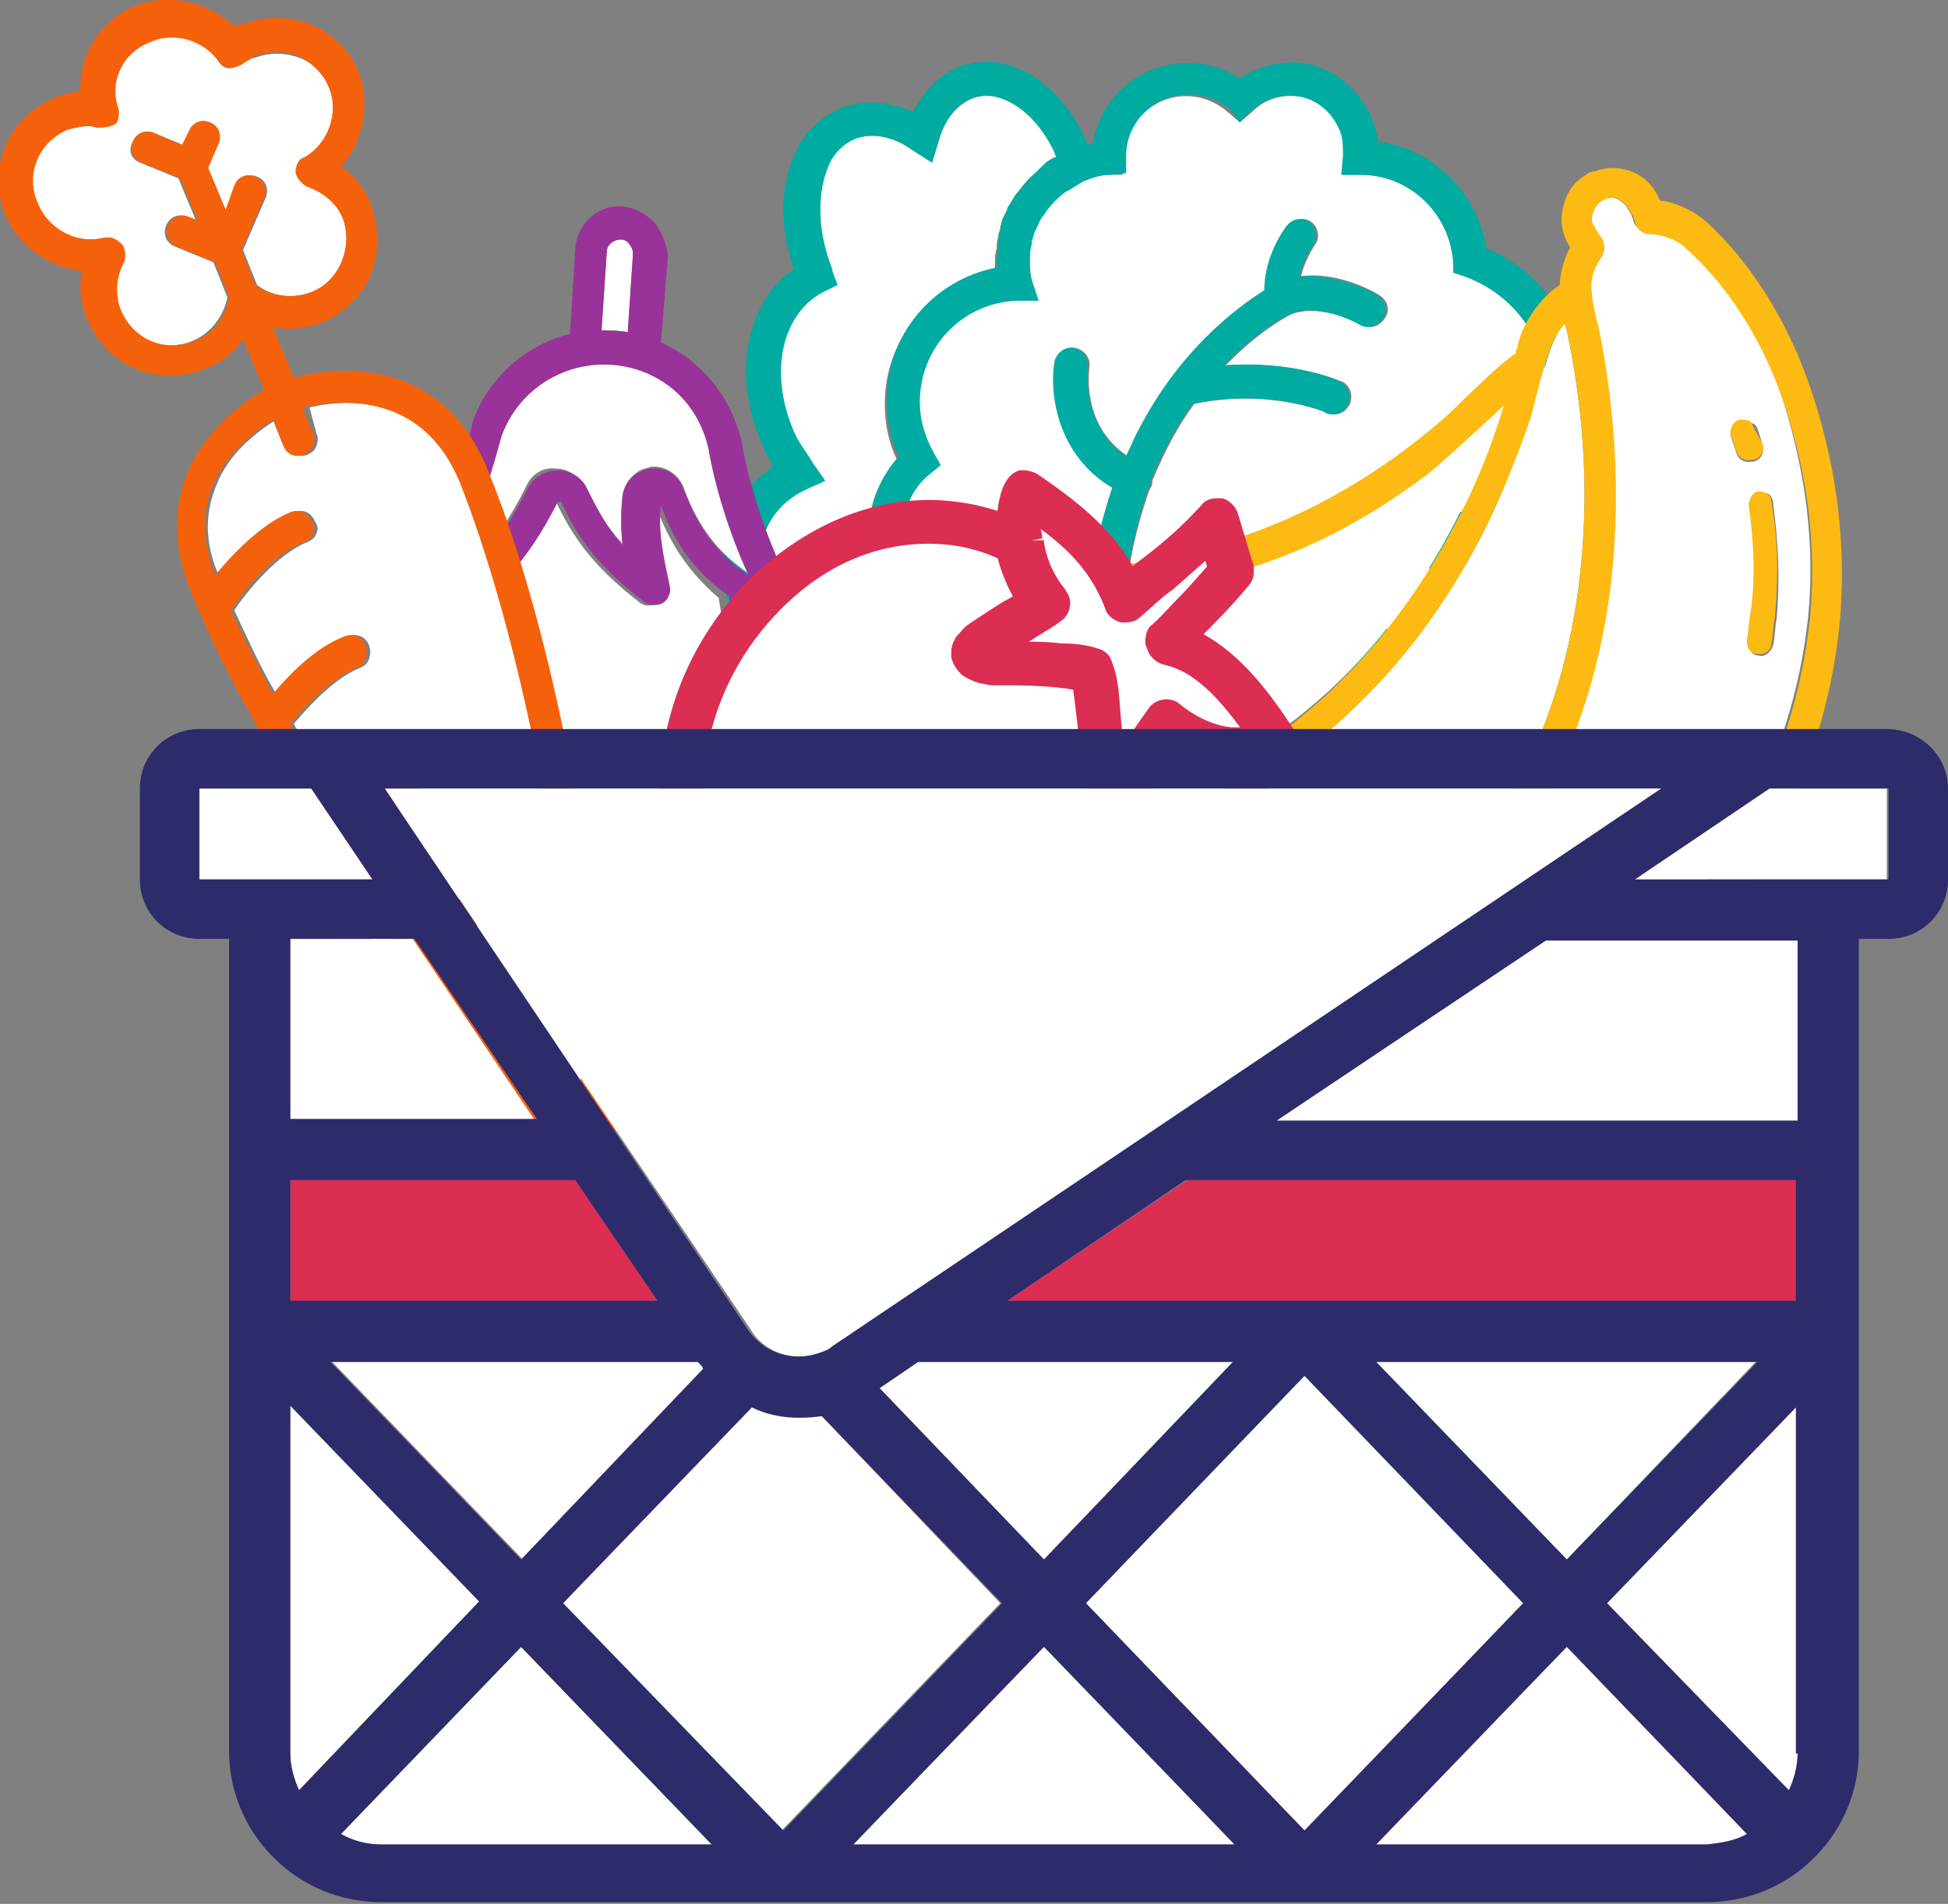
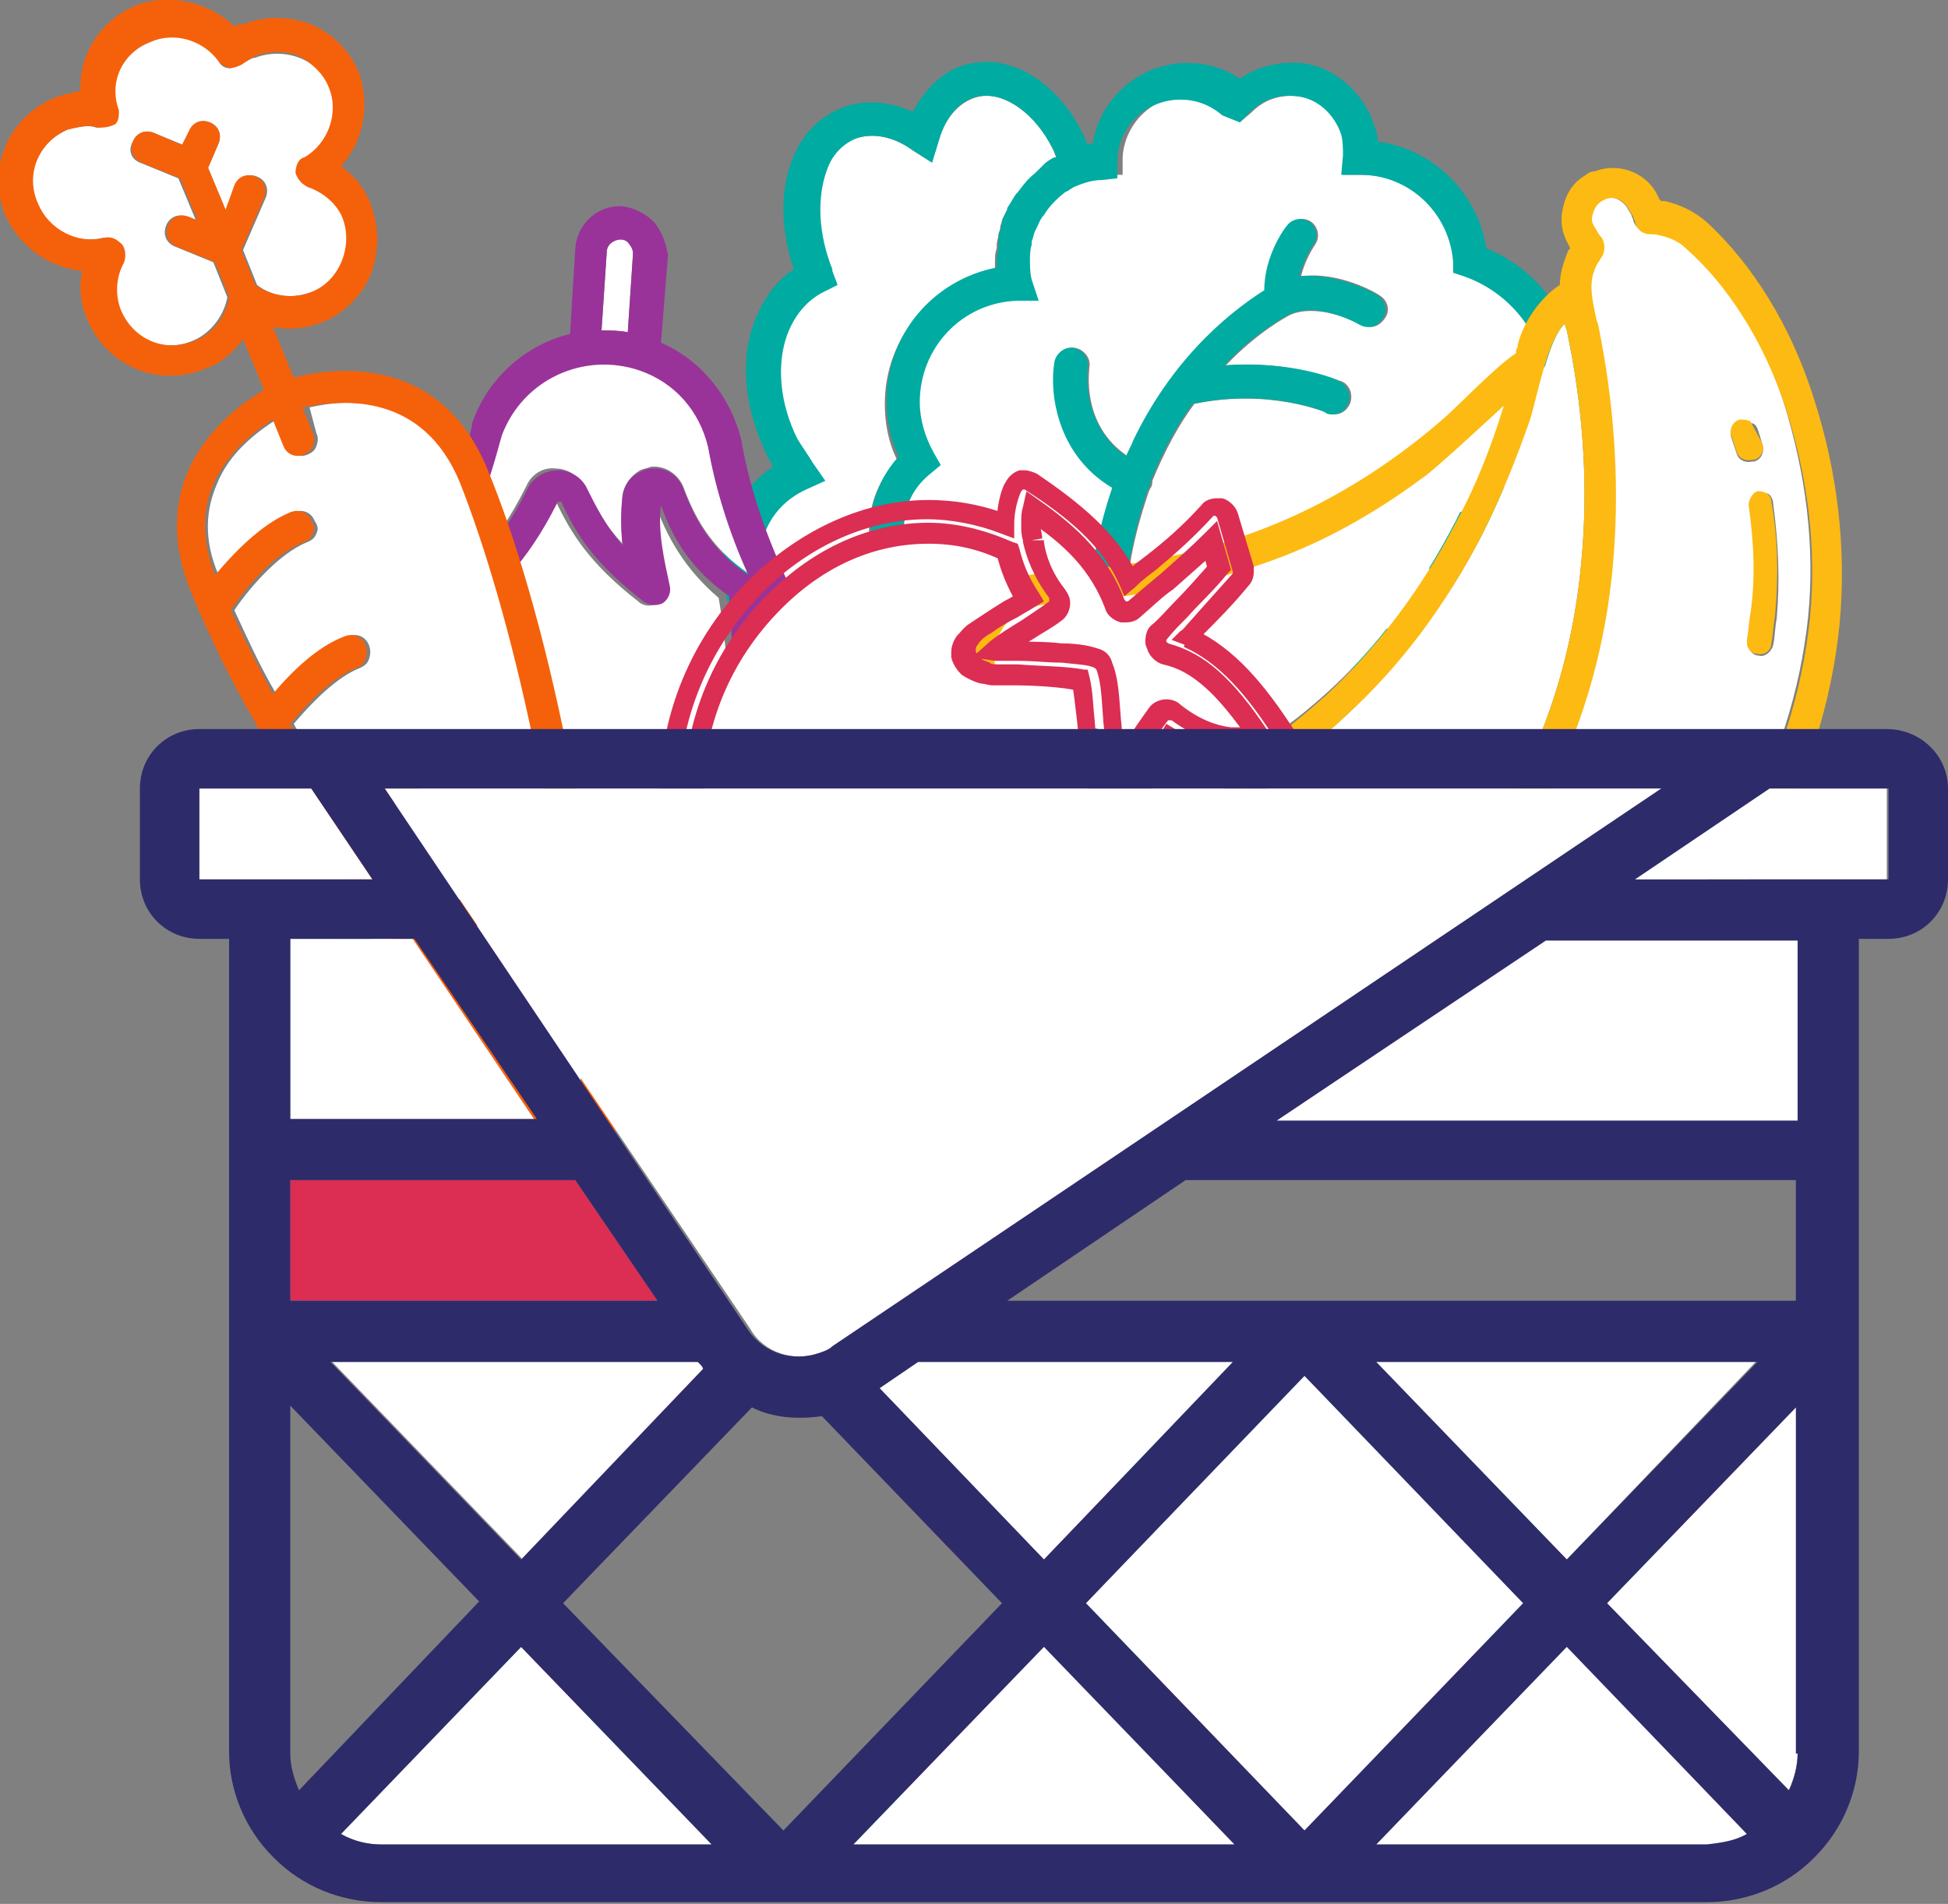
<svg xmlns="http://www.w3.org/2000/svg" version="1.1" id="Layer_1" x="0px" y="0px" viewBox="0 0 111.4 108.9" enable-background="new 0 0 111.4 108.9" xml:space="preserve">
  <rect x="0" y="0" width="111.4" height="108.9" fill="#808080" stroke="none" />
  <g>
    <path fill="#FFFFFF" d="M59.8,53.6c-0.2-0.2-0.4-0.5-0.6-0.7c-0.1-0.2-0.2-0.3-0.4-0.5c-0.2-0.2-0.3-0.5-0.5-0.7   c-0.1-0.2-0.2-0.3-0.4-0.5c-0.2-0.2-0.3-0.4-0.5-0.7c-0.1-0.2-0.2-0.3-0.3-0.5c-0.1-0.2-0.3-0.4-0.4-0.7c-0.1-0.2-0.2-0.3-0.3-0.5   c-0.1-0.2-0.3-0.5-0.4-0.7c-0.1-0.1-0.2-0.3-0.2-0.4c-0.1-0.3-0.3-0.6-0.4-0.8c-0.1-0.1-0.1-0.2-0.2-0.3c-0.2-0.4-0.4-0.8-0.5-1.2   l-0.1-0.3c-0.1-0.3-0.2-0.6-0.4-0.9c0-0.1-0.1-0.3-0.1-0.4c-0.1-0.3-0.2-0.5-0.2-0.8c0-0.2-0.1-0.3-0.1-0.5   c-0.1-0.3-0.1-0.5-0.2-0.8c0-0.2-0.1-0.4-0.1-0.5c-0.1-0.3-0.1-0.5-0.1-0.8c0-0.2-0.1-0.4-0.1-0.5c0-0.3-0.1-0.6-0.1-0.8   c0-0.2,0-0.4-0.1-0.5c0-0.3,0-0.6-0.1-1c0-0.2,0-0.3,0-0.5c0-0.5,0-1,0-1.5c-2-1-3.3-3-3.3-5.3c0-1.5,0.6-2.9,1.6-4   c-0.5-1-0.7-2.1-0.7-3.2c0-3.8,2.7-6.9,6.3-7.6c0-0.2,0-0.4,0-0.5c0-0.3,0-0.5,0.1-0.8l0-0.2c0-0.2,0.1-0.4,0.1-0.6   c0-0.1,0.1-0.2,0.1-0.4c0-0.1,0.1-0.3,0.1-0.4c0.1-0.1,0.1-0.3,0.2-0.4l0.1-0.2c0.1-0.3,0.3-0.5,0.5-0.8l0.1-0.1   c0.3-0.4,0.6-0.8,1-1.1l0.2-0.2c0.1-0.1,0.2-0.2,0.3-0.3C60,9.2,60.1,9.1,60.3,9l0.1,0c-0.1-0.2-0.1-0.3-0.2-0.5   c-1-2-2.7-3.2-4.1-3c-1.1,0.2-2,1.1-2.4,2.5l-0.4,1.3l-1.1-0.7c-1.1-0.8-2.3-1-3.2-0.7c-1,0.3-1.5,1.2-1.8,1.8   c-0.7,1.6-0.6,3.7,0.3,5.7l0,0.1l0.3,0.8L47,16.7c-1,0.5-1.7,1.3-2.1,2.5c-0.6,1.7-0.4,3.9,0.6,5.9c0.2,0.5,0.5,1,0.9,1.4l0.7,1   L46,28c-1.2,0.5-2,1.4-2.4,2.6c-0.5,1.6-0.3,3.6,0.7,5.4c0.6,1,1.4,1.9,2.3,2.6l0.6,0.4L47,39.7c-0.4,0.9-0.3,2,0.3,3   c0.8,1.4,2.3,2.3,3.9,2.3h0.6l0.3,0.5c2.2,4.3,4.6,6.6,8.2,8.6l0,0C60.1,53.9,60,53.7,59.8,53.6L59.8,53.6z" />
    <path fill="#FFFFFF" d="M83.8,15.8l-0.6-0.2l0-0.6c-0.2-2.8-2.5-5-5.3-5h-1.1l0.1-1.1c0-0.4,0-0.8-0.1-1.2   c-0.4-1.2-1.4-2.1-2.6-2.2c-1-0.1-1.9,0.2-2.6,0.9L70.9,7l-0.7-0.6c-0.7-0.6-1.5-0.9-2.4-0.9c-1.9,0-3.5,1.6-3.6,3.5v1L63.4,10   c-0.6,0-1.1,0.2-1.6,0.4c-0.1,0-0.2,0.1-0.3,0.2c-0.2,0.1-0.3,0.2-0.5,0.3L60.8,11c-0.5,0.4-0.8,0.8-1.2,1.3l0,0   c-0.1,0.2-0.3,0.5-0.4,0.7l-0.1,0.2c-0.1,0.2-0.1,0.4-0.2,0.6l0,0.2c-0.1,0.3-0.1,0.6-0.1,0.9c0,0.4,0,0.8,0.1,1.1l0.3,1.1l-1.2,0   c-3.1,0.1-5.6,2.7-5.6,5.8c0,1,0.3,2,0.8,2.9l0.4,0.7l-0.6,0.5c-0.9,0.8-1.5,1.9-1.5,3.1c0,1.7,1.1,3.2,2.7,3.8l0.7,0.2l0,0.7   c-0.2,8.4,2.8,13.5,8.8,20.4l0.4,0.5l0,0c0.1,0.1,0.2,0.2,0.3,0.3c0.1,0.1,0.2,0.1,0.3,0.2c0.5,0.3,1.1,0.5,1.7,0.5   c-1.8-4.4-2.9-8.3-3.5-11.9c-2.6-0.8-3.8-2.9-3.8-3c-0.2-0.5-0.1-1,0.4-1.3c0.5-0.2,1-0.1,1.3,0.4c0,0.1,0.6,1,1.8,1.7   c-0.3-2.5-0.4-4.8-0.3-6.9c0-0.1,0-0.2,0-0.3c0.2-3,0.7-5.5,1.4-7.5c-3.2-1.9-3.6-5.5-3.3-7.2c0.1-0.5,0.6-0.9,1.1-0.8   c0.5,0.1,0.9,0.6,0.8,1.1c0,0.2-0.5,3.3,2.2,5.1c0.1-0.3,0.3-0.6,0.4-0.9c2.5-5.2,6.1-7.8,7.5-8.6c0-1.9,1.3-3.6,1.3-3.7   c0.3-0.4,0.9-0.5,1.3-0.2c0.4,0.3,0.5,0.9,0.2,1.3c-0.2,0.3-0.6,1-0.8,1.8c2.2-0.3,4.4,1,4.5,1.1c0.5,0.3,0.6,0.9,0.3,1.3   c-0.2,0.3-0.5,0.5-0.8,0.5c-0.2,0-0.3,0-0.5-0.1c-0.7-0.4-2.7-1.2-4.1-0.6c-0.2,0.1-1.9,1-3.7,2.9c3.8-0.3,6.4,0.9,6.6,0.9   c0.5,0.2,0.7,0.8,0.5,1.3c-0.2,0.4-0.5,0.6-0.9,0.6c-0.1,0-0.3,0-0.4-0.1c-0.1,0-3.3-1.4-7.6-0.5c-0.9,1.2-1.7,2.7-2.4,4.4   c0,0.1,0,0.3-0.1,0.4l-0.1,0.2c-0.5,1.5-1,3.2-1.2,5.1c2.2-1.4,4.9-1.4,5-1.4h0c0.5,0,0.9,0.4,1,0.9c0,0.5-0.4,1-0.9,1   c0,0-4,0.1-5.3,2.4c-0.1,2.3,0.1,4.9,0.6,7.8l0,0.1c0.6,3.6,1.8,7.7,3.7,12.3l0.1-0.1c0.6-0.4,1.5-1.1,1.1-2.5   c-2-6-1.8-10.6,0.8-13.7c3.5-4.3,10.2-4.3,12.8-4.1c-0.1-0.8-0.3-2-1.1-2.9c-0.6-0.7-1.5-1.1-2.7-1.2l-1-0.1l0.1-2.1l0.9-0.2l0.3,0   c1.5,0.4,2.9,0.2,4.2-0.3c2.7-1.1,4.5-3.7,4.6-6.5C88.6,19.6,86.7,16.8,83.8,15.8L83.8,15.8z" />
-     <path fill="#00ABA1" d="M85,14.2c-0.5-3.2-3.1-5.7-6.2-6.1c0-0.3-0.1-0.6-0.2-0.9c-0.6-1.9-2.3-3.4-4.2-3.6   c-1.2-0.1-2.5,0.2-3.5,0.9c-0.9-0.6-1.9-0.9-3-0.9c-2.7,0-5,2-5.4,4.6c-0.1,0-0.2,0-0.3,0.1C62.1,8,62,7.8,61.9,7.6   c-1.4-2.8-3.9-4.4-6.2-4c-1.5,0.2-2.7,1.3-3.5,2.8c-1.3-0.6-2.7-0.7-3.9-0.3c-1.3,0.5-2.3,1.4-2.9,2.8c-0.8,1.8-0.8,4.2,0,6.5   c-1.1,0.7-1.8,1.8-2.3,3.1c-0.8,2.2-0.5,4.9,0.7,7.4c0.1,0.3,0.3,0.5,0.4,0.8c-1.1,0.7-2,1.9-2.5,3.2c-0.7,2.1-0.4,4.7,0.9,6.9   c0.6,1,1.4,2,2.3,2.8c-0.3,1.3-0.1,2.7,0.7,4c1.1,1.8,2.9,3,4.9,3.2c3.1,5.9,7,8.4,13,11l0.1,0c0.8,0.5,1.8,0.8,2.8,0.8   c0.6,0,1.1-0.1,1.7-0.2l0,0l0,0c0.4-0.1,0.9-0.3,1.3-0.5c1.8-1.1,2.6-2.9,1.9-4.7c-1.8-5.3-1.7-9.3,0.4-11.9   c3.6-4.4,12.1-3.3,12.2-3.3l1,0.1l0.1-1c0-0.1,0.3-3.2-1.5-5.3c-0.1-0.1-0.2-0.2-0.3-0.3c0.5-0.1,1-0.3,1.5-0.5   c3.4-1.4,5.7-4.7,5.7-8.2C90.5,19,88.4,15.6,85,14.2L85,14.2z M52.1,45.5l-0.3-0.5h-0.6c-1.5,0-3-0.9-3.9-2.3c-0.6-1-0.7-2.1-0.3-3   l0.3-0.7l-0.6-0.4c-0.9-0.7-1.7-1.6-2.3-2.6c-1-1.8-1.3-3.7-0.7-5.4c0.4-1.2,1.3-2.1,2.4-2.6l1.1-0.5l-0.7-1   c-0.3-0.5-0.6-0.9-0.9-1.4c-1-2-1.2-4.2-0.6-5.9c0.4-1.1,1.1-2,2.1-2.5l0.8-0.4l-0.3-0.8l0-0.1c-0.8-2-0.9-4.1-0.3-5.7   C47.5,9.1,48,8.3,49,7.9c1-0.3,2.1-0.1,3.2,0.7l1.1,0.7L53.7,8c0.4-1.4,1.3-2.4,2.4-2.5c1.4-0.2,3.1,1,4.1,3   c0.1,0.2,0.2,0.3,0.2,0.5l-0.1,0c-0.2,0.1-0.4,0.2-0.6,0.4c-0.1,0.1-0.2,0.2-0.3,0.3l-0.2,0.2c-0.4,0.3-0.7,0.7-1,1.1l-0.1,0.1   c-0.2,0.3-0.3,0.5-0.5,0.8L57.6,12c-0.1,0.1-0.1,0.3-0.2,0.4c-0.1,0.1-0.1,0.3-0.1,0.4c0,0.1-0.1,0.2-0.1,0.4   c-0.1,0.2-0.1,0.4-0.1,0.6l0,0.2c0,0.3-0.1,0.5-0.1,0.8c0,0.2,0,0.4,0,0.5c-3.6,0.7-6.3,3.8-6.3,7.6c0,1.1,0.2,2.2,0.7,3.2   c-1,1.1-1.6,2.5-1.6,4c0,2.3,1.3,4.3,3.3,5.3c0,0.5,0,1,0,1.5c0,0.2,0,0.3,0,0.5c0,0.3,0,0.6,0.1,1c0,0.2,0,0.4,0.1,0.5   c0,0.3,0.1,0.6,0.1,0.8c0,0.2,0.1,0.4,0.1,0.5c0,0.3,0.1,0.5,0.1,0.8c0,0.2,0.1,0.4,0.1,0.5c0.1,0.3,0.1,0.5,0.2,0.8   c0,0.2,0.1,0.3,0.1,0.5c0.1,0.3,0.2,0.5,0.2,0.8c0,0.1,0.1,0.3,0.1,0.4c0.1,0.3,0.2,0.6,0.4,0.9l0.1,0.3c0.2,0.4,0.3,0.8,0.5,1.2   c0.1,0.1,0.1,0.2,0.2,0.3c0.1,0.3,0.3,0.6,0.4,0.8c0.1,0.1,0.2,0.3,0.2,0.4c0.1,0.2,0.3,0.5,0.4,0.7c0.1,0.2,0.2,0.3,0.3,0.5   c0.1,0.2,0.3,0.4,0.4,0.7c0.1,0.2,0.2,0.3,0.3,0.5c0.1,0.2,0.3,0.4,0.5,0.7c0.1,0.2,0.2,0.3,0.4,0.5c0.2,0.2,0.3,0.5,0.5,0.7   c0.1,0.2,0.2,0.3,0.4,0.5c0.2,0.2,0.4,0.5,0.6,0.7c0.1,0.1,0.2,0.3,0.4,0.4l0,0C56.7,52.1,54.2,49.7,52.1,45.5L52.1,45.5z M84,29.1   c-1.4,0.6-2.8,0.7-4.2,0.3l-0.3,0l-0.9,0.2l-0.1,2.1l1,0.1c1.2,0.1,2.1,0.4,2.7,1.2c0.8,0.9,1,2.1,1.1,2.9   c-2.6-0.2-9.3-0.1-12.8,4.1c-2.6,3.1-2.8,7.7-0.8,13.7c0.4,1.3-0.5,2.1-1.1,2.5l-0.1,0.1c-1.9-4.6-3-8.7-3.7-12.3l0-0.1   c-0.5-2.9-0.7-5.5-0.6-7.8c1.3-2.3,5.3-2.4,5.3-2.4c0.5,0,0.9-0.4,0.9-1c0-0.5-0.4-0.9-1-0.9h0c-0.2,0-2.9,0.1-5,1.4   c0.3-1.9,0.7-3.6,1.2-5.1l0.1-0.2c0.1-0.1,0.1-0.3,0.1-0.4c0.7-1.7,1.5-3.2,2.4-4.4c4.3-0.9,7.5,0.4,7.6,0.5   c0.1,0.1,0.3,0.1,0.4,0.1c0.4,0,0.7-0.2,0.9-0.6c0.2-0.5,0-1-0.5-1.3c-0.1-0.1-2.8-1.2-6.6-0.9c1.8-1.9,3.5-2.8,3.7-2.9   c1.4-0.7,3.4,0.2,4.1,0.6c0.2,0.1,0.3,0.1,0.5,0.1c0.3,0,0.6-0.2,0.8-0.5c0.3-0.5,0.1-1-0.3-1.3c-0.1-0.1-2.3-1.3-4.5-1.1   c0.2-0.8,0.6-1.5,0.8-1.8c0.3-0.4,0.2-1-0.2-1.3c-0.4-0.3-1-0.2-1.3,0.2c-0.1,0.1-1.3,1.7-1.3,3.7c-1.4,0.9-5,3.4-7.5,8.6   c-0.1,0.3-0.3,0.6-0.4,0.9c-2.6-1.8-2.2-5-2.2-5.1c0.1-0.5-0.3-1-0.8-1.1c-0.5-0.1-1,0.3-1.1,0.8c-0.3,1.7,0.1,5.3,3.3,7.2   c-0.7,2.1-1.3,4.6-1.4,7.5c0,0.1,0,0.2,0,0.3c-0.1,2.1,0,4.4,0.3,6.9c-1.2-0.7-1.8-1.6-1.8-1.7c-0.3-0.5-0.8-0.6-1.3-0.4   c-0.5,0.2-0.7,0.8-0.4,1.3c0.1,0.1,1.2,2.2,3.8,3c0.6,3.5,1.8,7.5,3.5,11.9c-0.6,0-1.2-0.2-1.7-0.5c-0.1-0.1-0.2-0.1-0.3-0.2   c-0.1-0.1-0.2-0.2-0.3-0.3l0,0l-0.4-0.5c-6-6.9-9-11.9-8.8-20.4l0-0.7L54.4,34c-1.6-0.6-2.7-2.1-2.7-3.8c0-1.2,0.5-2.3,1.5-3.1   l0.6-0.5l-0.4-0.7C52.9,25,52.6,24,52.6,23c0-3.1,2.4-5.7,5.6-5.8l1.2,0L59,16c-0.1-0.4-0.1-0.8-0.1-1.1c0-0.3,0-0.6,0.1-0.9l0-0.2   c0.1-0.2,0.1-0.4,0.2-0.6l0.1-0.2c0.1-0.2,0.2-0.5,0.4-0.7l0,0c0.3-0.5,0.7-0.9,1.2-1.3l0.2-0.1c0.2-0.1,0.3-0.2,0.5-0.3   c0.1-0.1,0.2-0.1,0.3-0.2c0.5-0.2,1-0.4,1.6-0.4l0.9-0.1v-1c0-1.9,1.6-3.5,3.6-3.5c0.9,0,1.7,0.3,2.4,0.9L70.9,7l0.6-0.6   c0.7-0.7,1.6-1,2.6-0.9c1.2,0.1,2.2,1,2.6,2.2c0.1,0.4,0.1,0.8,0.1,1.2L76.7,10h1.1c2.8,0,5.1,2.2,5.3,5l0,0.6l0.6,0.2   c2.9,1,4.9,3.8,4.8,6.9C88.5,25.5,86.7,28,84,29.1L84,29.1z" />
+     <path fill="#00ABA1" d="M85,14.2c-0.5-3.2-3.1-5.7-6.2-6.1c0-0.3-0.1-0.6-0.2-0.9c-0.6-1.9-2.3-3.4-4.2-3.6   c-1.2-0.1-2.5,0.2-3.5,0.9c-0.9-0.6-1.9-0.9-3-0.9c-2.7,0-5,2-5.4,4.6c-0.1,0-0.2,0-0.3,0.1C62.1,8,62,7.8,61.9,7.6   c-1.4-2.8-3.9-4.4-6.2-4c-1.5,0.2-2.7,1.3-3.5,2.8c-1.3-0.6-2.7-0.7-3.9-0.3c-1.3,0.5-2.3,1.4-2.9,2.8c-0.8,1.8-0.8,4.2,0,6.5   c-1.1,0.7-1.8,1.8-2.3,3.1c-0.8,2.2-0.5,4.9,0.7,7.4c0.1,0.3,0.3,0.5,0.4,0.8c-1.1,0.7-2,1.9-2.5,3.2c-0.7,2.1-0.4,4.7,0.9,6.9   c0.6,1,1.4,2,2.3,2.8c-0.3,1.3-0.1,2.7,0.7,4c1.1,1.8,2.9,3,4.9,3.2c3.1,5.9,7,8.4,13,11l0.1,0c0.8,0.5,1.8,0.8,2.8,0.8   c0.6,0,1.1-0.1,1.7-0.2l0,0l0,0c0.4-0.1,0.9-0.3,1.3-0.5c1.8-1.1,2.6-2.9,1.9-4.7c-1.8-5.3-1.7-9.3,0.4-11.9   c3.6-4.4,12.1-3.3,12.2-3.3l1,0.1l0.1-1c0-0.1,0.3-3.2-1.5-5.3c-0.1-0.1-0.2-0.2-0.3-0.3c0.5-0.1,1-0.3,1.5-0.5   c3.4-1.4,5.7-4.7,5.7-8.2C90.5,19,88.4,15.6,85,14.2L85,14.2z M52.1,45.5l-0.3-0.5h-0.6c-1.5,0-3-0.9-3.9-2.3c-0.6-1-0.7-2.1-0.3-3   l0.3-0.7l-0.6-0.4c-0.9-0.7-1.7-1.6-2.3-2.6c-1-1.8-1.3-3.7-0.7-5.4c0.4-1.2,1.3-2.1,2.4-2.6l1.1-0.5l-0.7-1   c-0.3-0.5-0.6-0.9-0.9-1.4c-1-2-1.2-4.2-0.6-5.9c0.4-1.1,1.1-2,2.1-2.5l0.8-0.4l-0.3-0.8l0-0.1c-0.8-2-0.9-4.1-0.3-5.7   C47.5,9.1,48,8.3,49,7.9c1-0.3,2.1-0.1,3.2,0.7l1.1,0.7L53.7,8c0.4-1.4,1.3-2.4,2.4-2.5c1.4-0.2,3.1,1,4.1,3   c0.1,0.2,0.2,0.3,0.2,0.5l-0.1,0c-0.2,0.1-0.4,0.2-0.6,0.4c-0.1,0.1-0.2,0.2-0.3,0.3l-0.2,0.2c-0.4,0.3-0.7,0.7-1,1.1l-0.1,0.1   c-0.2,0.3-0.3,0.5-0.5,0.8L57.6,12c-0.1,0.1-0.1,0.3-0.2,0.4c-0.1,0.1-0.1,0.3-0.1,0.4c0,0.1-0.1,0.2-0.1,0.4   c-0.1,0.2-0.1,0.4-0.1,0.6l0,0.2c0,0.3-0.1,0.5-0.1,0.8c0,0.2,0,0.4,0,0.5c-3.6,0.7-6.3,3.8-6.3,7.6c0,1.1,0.2,2.2,0.7,3.2   c-1,1.1-1.6,2.5-1.6,4c0,2.3,1.3,4.3,3.3,5.3c0,0.5,0,1,0,1.5c0,0.2,0,0.3,0,0.5c0,0.3,0,0.6,0.1,1c0,0.2,0,0.4,0.1,0.5   c0,0.3,0.1,0.6,0.1,0.8c0,0.2,0.1,0.4,0.1,0.5c0,0.3,0.1,0.5,0.1,0.8c0,0.2,0.1,0.4,0.1,0.5c0.1,0.3,0.1,0.5,0.2,0.8   c0,0.2,0.1,0.3,0.1,0.5c0.1,0.3,0.2,0.5,0.2,0.8c0,0.1,0.1,0.3,0.1,0.4c0.1,0.3,0.2,0.6,0.4,0.9l0.1,0.3c0.2,0.4,0.3,0.8,0.5,1.2   c0.1,0.1,0.1,0.2,0.2,0.3c0.1,0.3,0.3,0.6,0.4,0.8c0.1,0.1,0.2,0.3,0.2,0.4c0.1,0.2,0.3,0.5,0.4,0.7c0.1,0.2,0.2,0.3,0.3,0.5   c0.1,0.2,0.3,0.4,0.4,0.7c0.1,0.2,0.2,0.3,0.3,0.5c0.1,0.2,0.3,0.4,0.5,0.7c0.1,0.2,0.2,0.3,0.4,0.5c0.2,0.2,0.3,0.5,0.5,0.7   c0.1,0.2,0.2,0.3,0.4,0.5c0.2,0.2,0.4,0.5,0.6,0.7c0.1,0.1,0.2,0.3,0.4,0.4l0,0C56.7,52.1,54.2,49.7,52.1,45.5L52.1,45.5z M84,29.1   c-1.4,0.6-2.8,0.7-4.2,0.3l-0.3,0l-0.9,0.2l-0.1,2.1l1,0.1c1.2,0.1,2.1,0.4,2.7,1.2c0.8,0.9,1,2.1,1.1,2.9   c-2.6-0.2-9.3-0.1-12.8,4.1c-2.6,3.1-2.8,7.7-0.8,13.7c0.4,1.3-0.5,2.1-1.1,2.5l-0.1,0.1c-1.9-4.6-3-8.7-3.7-12.3l0-0.1   c-0.5-2.9-0.7-5.5-0.6-7.8c1.3-2.3,5.3-2.4,5.3-2.4c0.5,0,0.9-0.4,0.9-1c0-0.5-0.4-0.9-1-0.9h0c-0.2,0-2.9,0.1-5,1.4   c0.3-1.9,0.7-3.6,1.2-5.1l0.1-0.2c0.1-0.1,0.1-0.3,0.1-0.4c0.7-1.7,1.5-3.2,2.4-4.4c4.3-0.9,7.5,0.4,7.6,0.5   c0.1,0.1,0.3,0.1,0.4,0.1c0.4,0,0.7-0.2,0.9-0.6c0.2-0.5,0-1-0.5-1.3c-0.1-0.1-2.8-1.2-6.6-0.9c1.8-1.9,3.5-2.8,3.7-2.9   c1.4-0.7,3.4,0.2,4.1,0.6c0.2,0.1,0.3,0.1,0.5,0.1c0.3,0,0.6-0.2,0.8-0.5c0.3-0.5,0.1-1-0.3-1.3c-0.1-0.1-2.3-1.3-4.5-1.1   c0.2-0.8,0.6-1.5,0.8-1.8c0.3-0.4,0.2-1-0.2-1.3c-0.4-0.3-1-0.2-1.3,0.2c-0.1,0.1-1.3,1.7-1.3,3.7c-1.4,0.9-5,3.4-7.5,8.6   c-0.1,0.3-0.3,0.6-0.4,0.9c-2.6-1.8-2.2-5-2.2-5.1c0.1-0.5-0.3-1-0.8-1.1c-0.5-0.1-1,0.3-1.1,0.8c-0.3,1.7,0.1,5.3,3.3,7.2   c-0.7,2.1-1.3,4.6-1.4,7.5c0,0.1,0,0.2,0,0.3c-0.1,2.1,0,4.4,0.3,6.9c-1.2-0.7-1.8-1.6-1.8-1.7c-0.3-0.5-0.8-0.6-1.3-0.4   c-0.5,0.2-0.7,0.8-0.4,1.3c0.1,0.1,1.2,2.2,3.8,3c0.6,3.5,1.8,7.5,3.5,11.9c-0.6,0-1.2-0.2-1.7-0.5c-0.1-0.1-0.2-0.1-0.3-0.2   c-0.1-0.1-0.2-0.2-0.3-0.3l0,0l-0.4-0.5c-6-6.9-9-11.9-8.8-20.4l0-0.7L54.4,34c-1.6-0.6-2.7-2.1-2.7-3.8c0-1.2,0.5-2.3,1.5-3.1   l0.6-0.5l-0.4-0.7C52.9,25,52.6,24,52.6,23c0-3.1,2.4-5.7,5.6-5.8l1.2,0L59,16c-0.1-0.4-0.1-0.8-0.1-1.1c0-0.3,0-0.6,0.1-0.9l0-0.2   c0.1-0.2,0.1-0.4,0.2-0.6l0.1-0.2c0.1-0.2,0.2-0.5,0.4-0.7l0,0c0.3-0.5,0.7-0.9,1.2-1.3l0.2-0.1c0.1-0.1,0.2-0.1,0.3-0.2c0.5-0.2,1-0.4,1.6-0.4l0.9-0.1v-1c0-1.9,1.6-3.5,3.6-3.5c0.9,0,1.7,0.3,2.4,0.9L70.9,7l0.6-0.6   c0.7-0.7,1.6-1,2.6-0.9c1.2,0.1,2.2,1,2.6,2.2c0.1,0.4,0.1,0.8,0.1,1.2L76.7,10h1.1c2.8,0,5.1,2.2,5.3,5l0,0.6l0.6,0.2   c2.9,1,4.9,3.8,4.8,6.9C88.5,25.5,86.7,28,84,29.1L84,29.1z" />
    <path fill="#FFFFFF" d="M37.5,28.9c-0.1,1.5,0.2,3.1,0.5,4.6c0.1,0.4-0.1,0.8-0.4,1c-0.3,0.2-0.8,0.2-1.1-0.1   c-2.7-2.1-3.8-3.8-4.7-5.7l-0.1,0l-0.1,0c-0.9,1.8-1.8,3.1-2.7,4.1c-0.3,2.9-1.7,11.9-7.6,20.3c-1.4,2-1.8,5.4-0.8,7.5   c1.7,3.6,5.9,5.1,9.8,3.5c5.9-2.4,9.6-7.5,10.9-15.3c1.1-6.2,0.3-12.2-0.1-14.6C39.1,32.5,38.1,30.6,37.5,28.9L37.5,28.9z    M39.1,47.9c-0.7,5.1-2.6,9.2-5.7,12l-0.2,0.2c-0.4,0.2-0.8,0.1-1.1-0.2c-0.3-0.4-0.3-1,0-1.3c2.7-2.5,4.4-6.2,5.1-10.9   c0.1-0.5,0.5-0.9,1-0.8C38.9,46.9,39.2,47.4,39.1,47.9L39.1,47.9z M39.4,44.8c-0.1,0.2-0.3,0.4-0.5,0.5c-0.2,0.1-0.5,0.1-0.7,0   c-0.2-0.1-0.4-0.3-0.5-0.5c-0.1-0.2-0.1-0.5,0-0.7c0.1-0.2,0.3-0.4,0.5-0.5c0.2-0.1,0.5-0.1,0.7,0c0.2,0.1,0.4,0.3,0.5,0.5   C39.4,44.3,39.4,44.5,39.4,44.8L39.4,44.8z" />
    <path fill="#FFFFFF" d="M28.6,24.8c-0.1,0.4-0.6,2.4-1.5,4.6c-0.7,1.7-1.5,3.1-2.4,4.1c1.7-0.5,3.5-1.9,5.4-5.7   c0.3-0.7,1-1.1,1.7-1c0.7,0,1.4,0.5,1.7,1.1c0.4,1,1,2,2.1,3.2c-0.1-0.9-0.1-1.9,0-2.8c0.1-0.6,0.5-1.1,1-1.4   c0.2-0.1,0.4-0.1,0.6-0.2c0.8-0.1,1.6,0.4,1.9,1.2c0.6,1.6,1.5,3.4,3.7,4.9c-1.1-2.5-1.9-5-2.3-7.3c-0.5-2.1-1.9-3.7-3.9-4.4   C33.4,20,29.8,21.7,28.6,24.8L28.6,24.8z" />
    <path fill="#FFFFFF" d="M35.5,13.7c-0.4,0-0.8,0.3-0.8,0.7l-0.3,4.5c0.5,0,1,0,1.5,0.1l0.3-4.5c0-0.2-0.1-0.4-0.2-0.6   C35.9,13.8,35.7,13.7,35.5,13.7L35.5,13.7z" />
    <path fill="#993399" d="M37.4,12.7c-0.5-0.5-1.1-0.8-1.8-0.9c-1.4-0.1-2.6,1-2.7,2.4l-0.3,4.9c-2.5,0.6-4.7,2.5-5.6,5.1l0,0.1   c-0.5,2.3-2.5,8.4-5.3,9.4c-0.4,0.1-0.7,0.6-0.6,1c0.1,0.4,0.4,0.8,0.8,0.8c1.7,0.2,3.5,0.1,5.3-1c-0.6,3.8-2.3,10.8-7,17.4   c-1.8,2.6-2.2,6.6-0.9,9.3c1,2.2,2.9,3.8,5.1,4.6c2.2,0.8,4.7,0.7,7-0.2c0.3-0.1,0.7-0.3,1-0.4c3.1-1.5,5.6-3.7,7.5-6.6   c1.7-2.6,2.9-5.9,3.5-9.6c0.9-5.4,0.5-10.6,0.1-13.6c0.3,0.2,0.7,0.3,1,0.5c0.2,0.1,0.5,0.1,0.8,0c0.1,0,0.2-0.1,0.3-0.2   c0.3-0.3,0.3-0.7,0.1-1.1c-1.6-3.1-2.8-6.4-3.3-9.4l0,0c-0.6-2.5-2.3-4.6-4.6-5.6l0.4-5C38.1,14,37.9,13.3,37.4,12.7L37.4,12.7z    M41.5,48.8c-1.3,7.7-5,12.9-10.9,15.3c-3.9,1.6-8.1,0.1-9.8-3.5c-1-2.1-0.6-5.5,0.8-7.5c5.9-8.4,7.3-17.4,7.6-20.3   c0.9-1,1.8-2.3,2.7-4.1l0.1,0l0.1,0c0.9,2,2,3.6,4.7,5.7c0.3,0.2,0.7,0.3,1.1,0.1c0.3-0.2,0.5-0.6,0.4-1c-0.3-1.4-0.7-3.1-0.5-4.6   c0.6,1.7,1.6,3.6,3.9,5.2C41.8,36.6,42.5,42.6,41.5,48.8L41.5,48.8z M40.5,25.6c0.4,2.3,1.2,4.9,2.3,7.3c-2.2-1.5-3.1-3.3-3.7-4.9   c-0.3-0.8-1-1.3-1.9-1.2c-0.2,0-0.4,0.1-0.6,0.2c-0.5,0.2-0.9,0.7-1,1.4c-0.1,0.9-0.1,1.9,0,2.8C34.6,30,34.1,29,33.6,28   c-0.3-0.7-1-1.1-1.7-1.1c-0.7,0-1.4,0.4-1.7,1c-1.9,3.8-3.7,5.2-5.4,5.7c0.9-1,1.7-2.4,2.4-4.1c0.9-2.2,1.4-4.3,1.5-4.6   c1.2-3.2,4.7-4.8,7.9-3.7C38.6,21.9,40,23.5,40.5,25.6L40.5,25.6z M36.2,14.5l-0.3,4.5c-0.5-0.1-1-0.1-1.5-0.1l0.3-4.5   c0-0.4,0.4-0.7,0.8-0.7c0.2,0,0.4,0.1,0.5,0.3C36.1,14.1,36.2,14.3,36.2,14.5L36.2,14.5z" />
    <path fill="#993399" d="M38.4,46.9c-0.5-0.1-1,0.3-1,0.8c-0.7,4.7-2.4,8.4-5.1,10.9c-0.4,0.3-0.4,0.9,0,1.3   c0.3,0.3,0.7,0.4,1.1,0.2l0.2-0.2c3-2.8,4.9-6.9,5.7-12C39.2,47.4,38.9,46.9,38.4,46.9L38.4,46.9z" />
    <path fill="#993399" d="M38.1,43.6c-0.2,0.1-0.4,0.3-0.5,0.5c-0.1,0.2-0.1,0.5,0,0.7c0.1,0.2,0.3,0.4,0.5,0.5   c0.2,0.1,0.5,0.1,0.7,0c0.2-0.1,0.4-0.3,0.5-0.5c0.1-0.2,0.1-0.5,0-0.7c-0.1-0.2-0.3-0.4-0.5-0.5C38.6,43.5,38.3,43.5,38.1,43.6   L38.1,43.6z" />
    <path fill="#FFFFFF" d="M18.1,24.8c0.1,0.2,0.1,0.4,0,0.7c-0.1,0.3-0.3,0.4-0.5,0.5c-0.5,0.2-1,0-1.2-0.5L15.8,24   c-1.1,0.7-2.7,1.9-3.4,3.7c-0.6,1.4-0.8,3.1,0.1,5.2c0.9-1.2,2.5-2.9,4.3-3.6c0.5-0.2,1,0,1.2,0.5c0.2,0.3,0.2,0.5,0.1,0.7   c-0.1,0.3-0.3,0.4-0.5,0.5c-1.8,0.7-3.6,3-4.2,3.9c0.7,1.5,1.4,3.1,2.4,4.8c1-1.2,2.5-2.7,4.1-3.3c0.5-0.2,1,0,1.2,0.5   c0.1,0.3,0.1,0.5,0,0.8c-0.1,0.3-0.3,0.4-0.5,0.5c-1.3,0.5-2.7,1.9-3.8,3.2c0.8,1.5,1.7,3,2.8,4.6c0.8-0.9,2-1.9,3.2-2.4   c0.5-0.2,1,0,1.2,0.5c0.1,0.4,0.2,0.6,0.1,0.8c-0.1,0.3-0.3,0.4-0.5,0.5c-0.9,0.3-1.9,1.2-2.9,2.3c1.1,1.7,2.3,3.4,3.6,5.3   c0.7-0.6,1.6-1.3,2.4-1.7c0.5-0.2,1,0,1.2,0.5c0.1,0.2,0.1,0.4,0,0.7c-0.1,0.3-0.3,0.4-0.5,0.5c-0.6,0.2-1.4,0.9-2,1.4   c2.4,3.3,5.2,6.7,8.2,10.2c-0.9-16.7-4.3-30-7.1-37c-2.1-5.1-6.6-4.8-8.8-4.3L18.1,24.8L18.1,24.8z" />
    <path fill="#FFFFFF" d="M13.8,3.7c-0.2,0.1-0.5,0.2-0.7,0.2c-0.3,0-0.5-0.2-0.6-0.4c-0.9-1.3-2.5-1.8-3.9-1.1C7,3,6.2,4.7,6.7,6.3   c0.1,0.3,0,0.6-0.2,0.8c-0.4,0.1-0.7,0.2-1,0.2C5,7.1,4.4,7.3,3.9,7.4C2.2,8.1,1.4,10,2.1,11.7c0.6,1.4,2.2,2.3,3.8,1.9   c0.4,0,0.7,0.1,1,0.4c0.2,0.3,0.2,0.7,0.1,1c-0.5,0.9-0.5,1.9-0.2,2.7c0.7,1.7,2.5,2.5,4.2,1.8c1-0.4,1.8-1.4,2-2.5l-0.8-2L10,14.1   c-0.5-0.2-0.7-0.7-0.5-1.2s0.7-0.7,1.2-0.5l0.5,0.2l-1-2.4L8,9.3C7.5,9.1,7.3,8.6,7.6,8.1c0.2-0.5,0.7-0.7,1.2-0.5l1.7,0.7l0.4-0.8   C11,7,11.5,6.8,12,7c0.5,0.2,0.7,0.7,0.5,1.2l-0.6,1.4l1,2.4l0.6-1.4c0.2-0.5,0.7-0.7,1.2-0.5c0.5,0.2,0.7,0.7,0.5,1.2l-1.3,3   l0.8,2c0.9,0.7,2.1,0.8,3.2,0.4c1.6-0.6,2.4-2.7,1.8-4.2c-0.3-0.8-1.1-1.6-2-1.8c-0.3-0.1-0.6-0.5-0.7-0.8   c-0.1-0.3,0.1-0.7,0.5-0.9c1.4-0.8,2-2.6,1.4-4c-0.3-0.8-1-1.4-1.8-1.7c-0.8-0.3-1.7-0.3-2.5,0C14.4,3.3,14.1,3.5,13.8,3.7   L13.8,3.7z" />
    <path fill="#F5610A" d="M13.4,1.5c-1.5-1.4-3.7-1.9-5.6-1.2c-2,0.8-3.3,2.8-3.2,4.9c-0.5,0.1-1,0.2-1.5,0.4c-2.6,1.1-3.9,4-2.8,6.7   c0.8,1.8,2.5,3,4.4,3.2c-0.2,0.9-0.1,1.9,0.3,2.8c1.1,2.6,4,3.9,6.7,2.8c0.9-0.3,1.6-0.9,2.2-1.7l1.2,2.9   c-1.9,1.1-6.9,4.8-4.2,11.5c0.9,2.2,2.1,4.8,3.8,7.7c0,0.1,0.1,0.3,0.2,0.4c4.1,7.2,10.3,16.4,18.8,25.9c0.3,0.3,0.6,0.4,1,0.2   c0.2-0.1,0.4-0.2,0.5-0.5c0-0.1,0.1-0.3,0.1-0.4c-0.8-18.2-4.3-32.7-7.4-40.2c-2.7-6.7-8.9-5.9-11.1-5.3l-1.2-2.9   c1,0.2,1.9,0.1,2.9-0.3c1.2-0.5,2.2-1.5,2.7-2.7c0.5-1.3,0.5-2.7,0-4c-0.3-0.9-1-1.7-1.7-2.2c1.3-1.4,1.7-3.6,1-5.4   C20,2.9,19,1.9,17.8,1.4c-1.3-0.5-2.7-0.5-3.9,0C13.7,1.3,13.5,1.5,13.4,1.5L13.4,1.5z M26.3,27.6c2.8,7.1,6.1,20.3,7.1,37   c-3.1-3.5-5.8-6.9-8.2-10.2c0.6-0.6,1.4-1.2,2-1.4c0.2-0.1,0.4-0.2,0.5-0.5c0.1-0.3,0.1-0.5,0-0.7c-0.2-0.5-0.7-0.7-1.2-0.5   c-0.7,0.4-1.6,1-2.4,1.7c-1.3-1.8-2.5-3.6-3.6-5.3c1-1.1,2-2,2.9-2.3c0.2-0.1,0.4-0.2,0.5-0.5c0.1-0.3,0.1-0.5-0.1-0.8   c-0.2-0.5-0.7-0.7-1.2-0.5c-1.3,0.6-2.4,1.6-3.2,2.4c-1-1.6-1.9-3.1-2.8-4.6c1.1-1.3,2.5-2.7,3.8-3.2c0.2-0.1,0.4-0.2,0.5-0.5   c0.1-0.3,0.1-0.5,0-0.8c-0.2-0.5-0.7-0.7-1.2-0.5c-1.6,0.6-3.1,2.1-4.1,3.3c-0.9-1.7-1.7-3.3-2.4-4.8c0.6-0.9,2.3-3.2,4.2-3.9   c0.2-0.1,0.4-0.2,0.5-0.5c0.1-0.3,0.1-0.5-0.1-0.7c-0.2-0.5-0.7-0.7-1.2-0.5c-1.7,0.7-3.3,2.4-4.3,3.6c-0.8-2.1-0.7-3.8-0.1-5.2   c0.8-1.8,2.3-3,3.4-3.7l0.6,1.5c0.2,0.5,0.7,0.7,1.2,0.5c0.2-0.1,0.4-0.2,0.5-0.5c0.1-0.3,0.1-0.5,0-0.7l-0.6-1.5   C19.7,22.8,24.2,22.5,26.3,27.6L26.3,27.6z M18.8,5c0.6,1.4,0,3.2-1.4,4c-0.4,0.1-0.5,0.6-0.5,0.9c0.1,0.3,0.3,0.6,0.7,0.8   c0.9,0.3,1.7,1,2,1.8c0.6,1.6-0.2,3.6-1.8,4.2c-1,0.4-2.2,0.3-3.2-0.4l-0.8-2l1.3-3c0.2-0.5,0-1-0.5-1.2c-0.5-0.2-1,0-1.2,0.5   L12.9,12l-1-2.4l0.6-1.4c0.2-0.5,0-1-0.5-1.2c-0.5-0.2-1,0-1.2,0.5l-0.4,0.8L8.8,7.6c-0.5-0.2-1,0-1.2,0.5c-0.2,0.5,0,1,0.5,1.2   l2.2,0.9l1,2.4l-0.5-0.2c-0.5-0.2-1,0-1.2,0.5s0,1,0.5,1.2l2.2,0.9l0.8,2c-0.2,1.1-0.9,2.1-2,2.5c-1.7,0.7-3.5-0.1-4.2-1.8   c-0.3-0.8-0.3-1.8,0.2-2.7c0.1-0.3,0.1-0.7-0.1-1c-0.3-0.3-0.6-0.5-1-0.4c-1.6,0.4-3.2-0.5-3.8-1.9C1.4,10,2.2,8.1,3.9,7.4   C4.4,7.3,5,7.1,5.6,7.3c0.3,0,0.6,0,1-0.2c0.2-0.2,0.2-0.5,0.2-0.8C6.2,4.7,7,3,8.6,2.4c1.4-0.6,3-0.1,3.9,1.1   c0.1,0.2,0.4,0.3,0.6,0.4c0.2,0,0.5-0.1,0.7-0.2c0.3-0.2,0.6-0.4,0.8-0.5c0.8-0.3,1.7-0.3,2.5,0C17.8,3.6,18.5,4.2,18.8,5L18.8,5z" />
    <path fill="#FFFFFF" d="M75.8,39.7c3-2.7,5.5-6.1,7.5-10c1-2,1.9-4.3,2.7-6.6c-1.3,1.2-4,3.6-4.6,4.1c-2.7,2-5.6,3.6-8.5,4.7   c-3.5,1.3-7.5,2.2-12.2,2.5c-0.7,0.1-1.3,0.1-1.9,0.3c-0.4,0.2-0.8,0.4-1.1,0.7c-0.8,0.9-1,2.3-0.5,3.4c0.5,1,1.8,1.6,3.2,2.1   c1.8,0.7,3.7,1.2,5.5,1.5c0.1,0,0.3,0,0.4,0.1l0.2,0c1.2,0.1,4.6,0.1,6.8-0.8C74.2,41.1,75,40.4,75.8,39.7L75.8,39.7z" />
    <path fill="#FFFFFF" d="M87.5,43.4c1.7-3.7,2.7-7.8,3-12.1c0.3-3.9,0-8.2-0.9-12.4l-0.1-0.3l0-0.1c-1,0.9-1.5,4.2-2,5.5   c-0.8,2.3-1.7,4.5-2.7,6.5c-2.1,4.1-4.8,7.6-7.9,10.5c-2.8,2.5-6.2,4.8-10.4,6.9c-1.1,0.6-2,1.1-2.4,2.1c-0.5,1.2-0.1,2.5,0.8,3.3   c0.9,0.8,2.2,0.8,3.8,0.8c1.9,0,3.8-0.2,5.7-0.7c1-0.2,2-0.5,3-0.9c0.2-0.1,0.4-0.2,0.6-0.2c1.3-0.5,5-1.9,7.1-4.6   C86,46.3,86.8,44.9,87.5,43.4L87.5,43.4z" />
    <path fill="#FFFFFF" d="M94.5,13.3l-0.2,0c-0.4,0-0.8-0.3-0.9-0.7c0-0.1-0.1-0.2-0.1-0.3l-0.3-0.5c-0.3-0.4-0.8-0.6-1.3-0.5   l-0.2,0.1c-0.2,0.1-0.4,0.4-0.5,0.7c-0.1,0.3,0,0.6,0.1,0.8l0.3,0.5l0.1,0.1c0.2,0.3,0.3,0.8,0,1.1c-0.1,0.1-0.1,0.2-0.2,0.3   c-0.6,1-0.4,1.9-0.1,3.3l0.1,0.3c0.9,4.4,1.2,8.8,0.9,12.9c-0.3,4.6-1.4,8.9-3.2,12.7c-1.6,3.4-3.8,6.8-7,10.4   c-0.8,0.9-1.5,1.8-1.4,2.8c0,1.2,0.9,2.4,2.1,2.7c0.9,0.3,1.9,0,2.6-0.2c0.4-0.1,0.8-0.3,1.2-0.5c1.8-0.8,3.4-1.7,5-2.8   c6.6-4.8,11-12.7,11.9-21.2c0.4-4-0.1-8.1-1.4-12.3c-1.2-3.7-3.3-7-5.7-9.1C95.8,13.7,95.2,13.4,94.5,13.3L94.5,13.3z M101.4,28.8   c0.3,2.2,0.4,4.4,0.2,6.6c-0.1,0.5-0.1,1.1-0.2,1.5c-0.1,0.4-0.5,0.7-0.8,0.6c-0.2,0-0.4-0.1-0.5-0.3c-0.1-0.2-0.2-0.4-0.1-0.5   c0.1-0.5,0.1-1,0.2-1.5c0.2-2,0.2-4.1-0.1-6.2c-0.1-0.3,0.1-0.7,0.5-0.8l0.1,0c0.2,0,0.4,0,0.5,0.1   C101.3,28.4,101.4,28.6,101.4,28.8L101.4,28.8z M100.5,24.5c0.1,0.3,0.2,0.6,0.3,1c0.1,0.4-0.1,0.8-0.5,0.9l-0.1,0   c-0.4,0.1-0.8-0.1-0.9-0.5c-0.1-0.3-0.2-0.6-0.3-0.9c-0.1-0.4,0.1-0.8,0.5-0.9h0c0.2-0.1,0.4,0,0.6,0.1   C100.3,24.2,100.4,24.3,100.5,24.5L100.5,24.5z" />
    <path fill="#FCBA12" d="M97.6,12.7L97.6,12.7c-0.7-0.6-1.5-1-2.4-1.2l-0.2,0l-0.1-0.1L94.7,11c-0.7-1.2-2.2-1.7-3.5-1.2   C91,9.8,90.8,9.9,90.7,10c-0.7,0.4-1.1,1-1.3,1.8c-0.2,0.8-0.1,1.5,0.3,2.2l0.1,0.2l-0.1,0.1c-0.3,0.7-0.5,1.4-0.5,2   c-0.8,0.5-2,1.8-2.4,3.4c0,0.1,0,0.2-0.1,0.3l0,0.2c-1.1,0.7-3.4,3.1-4.1,3.7c-3.2,2.8-6.8,5-10.5,6.4c-3.4,1.3-7.1,2.1-11.7,2.4   c-0.7,0.1-1.5,0.1-2.4,0.4c-0.7,0.3-1.3,0.6-1.8,1.2c-1.4,1.5-1.7,3.7-0.7,5.5c0.9,1.7,2.9,2.5,4.2,3c1.4,0.5,2.8,1,4.3,1.3   c1.2,0.3,3.4,0.6,5.5,0.3c-1.2,0.7-2.4,1.4-3.8,2c-1,0.5-2.6,1.3-3.3,3c-0.7,1.9-0.2,4,1.3,5.4c1.5,1.3,3.6,1.3,5,1.2   c2.1,0,4.1-0.3,6.1-0.7c0.6-0.1,1.2-0.3,1.8-0.5c1.4-0.4,3-0.9,4.6-1.8c-0.1,0.2-0.2,0.3-0.4,0.5c-0.8,0.9-1.9,2.2-1.9,4.1   c0,2,1.4,3.8,3.3,4.4c1.1,0.4,2.3,0.3,3.8-0.3c0.4-0.2,0.9-0.3,1.2-0.5l0.1,0c1.9-0.8,3.7-1.8,5.3-3c7-5.1,11.7-13.5,12.6-22.5   c0.4-4.3-0.1-8.7-1.5-13C102.4,18.6,100.2,15.1,97.6,12.7L97.6,12.7z M66.5,42.6l-0.2,0c-0.1,0-0.3,0-0.4-0.1   c-1.9-0.3-3.7-0.8-5.5-1.5c-1.4-0.6-2.7-1.1-3.2-2.1c-0.6-1.1-0.4-2.5,0.5-3.4c0.3-0.3,0.7-0.5,1.1-0.7c0.6-0.2,1.3-0.3,1.9-0.3   c4.8-0.4,8.7-1.2,12.2-2.5c3-1.1,5.8-2.7,8.5-4.7c0.6-0.4,3.3-2.9,4.6-4.1c-0.7,2.3-1.6,4.6-2.7,6.6c-2,3.9-4.5,7.2-7.5,10   c-0.8,0.7-1.6,1.4-2.4,2C71.1,42.7,67.7,42.7,66.5,42.6L66.5,42.6z M78,52.3c-0.2,0.1-0.4,0.2-0.6,0.2c-1,0.4-2,0.6-3,0.9   c-1.8,0.4-3.8,0.7-5.7,0.7c-1.5,0-2.9,0-3.8-0.8c-0.9-0.8-1.3-2.2-0.8-3.3c0.4-1,1.3-1.5,2.4-2.1c4.3-2.1,7.7-4.3,10.4-6.9   c3.2-2.9,5.8-6.4,7.9-10.5c1-2,1.9-4.2,2.7-6.5c0.4-1.3,1-4.6,2-5.5l0,0.1l0.1,0.3c0.9,4.2,1.2,8.5,0.9,12.4   c-0.3,4.3-1.3,8.4-3,12.1c-0.7,1.4-1.5,2.9-2.4,4.3C83,50.4,79.4,51.8,78,52.3L78,52.3z M103.5,35.4c-0.9,8.5-5.3,16.4-11.9,21.2   c-1.5,1.1-3.2,2.1-5,2.8c-0.4,0.2-0.8,0.3-1.2,0.5c-0.7,0.3-1.7,0.5-2.6,0.2c-1.2-0.4-2-1.5-2.1-2.7c0-1.1,0.6-1.9,1.4-2.8   c3.1-3.6,5.4-7,7-10.4c1.8-3.9,2.9-8.2,3.2-12.7c0.3-4.1,0-8.5-0.9-12.9l-0.1-0.3c-0.3-1.4-0.5-2.3,0.1-3.3   c0.1-0.1,0.1-0.2,0.2-0.3c0.2-0.3,0.2-0.8,0-1.1l-0.1-0.1L91.2,13c-0.2-0.3-0.2-0.5-0.1-0.8c0.1-0.3,0.2-0.5,0.5-0.7l0.2-0.1   c0.5-0.2,1,0,1.3,0.5l0.3,0.5c0,0.1,0.1,0.2,0.1,0.3c0.1,0.4,0.4,0.7,0.9,0.7l0.2,0c0.6,0.1,1.3,0.3,1.8,0.8   c2.4,2.1,4.5,5.4,5.7,9.1C103.4,27.3,103.9,31.4,103.5,35.4L103.5,35.4z" />
    <path fill="#FCBA12" d="M100.1,24.1C99.9,24,99.7,24,99.5,24l0,0c-0.4,0.1-0.6,0.5-0.5,0.9c0.1,0.3,0.2,0.6,0.3,0.9   c0.1,0.4,0.5,0.6,0.9,0.5l0.1,0c0.4-0.1,0.6-0.5,0.5-0.9" />
    <path fill="#FCBA12" d="M100.6,28.1l-0.1,0c-0.3,0.1-0.5,0.5-0.5,0.8c0.3,2.1,0.4,4.2,0.1,6.2c-0.1,0.5-0.1,1-0.2,1.5   c0,0.2,0,0.4,0.1,0.5c0.1,0.2,0.3,0.3,0.5,0.3c0.4,0.1,0.8-0.2,0.8-0.6c0.1-0.5,0.1-1,0.2-1.5c0.2-2.2,0.2-4.4-0.2-6.6   c0-0.2-0.1-0.4-0.3-0.5C101,28.2,100.8,28.1,100.6,28.1L100.6,28.1z" />
    <path fill="#FFFFFF" d="M66.9,42.2c-0.3,0.5-0.6,0.9-0.9,1.4c-0.8,1.4-1.4,2.3-2.2,2.3c-1,0-1.2-1.2-1.3-1.8   c-0.2-0.9-0.3-1.9-0.3-2.8c-0.1-0.9-0.1-1.7-0.3-2.4c-0.9-0.2-2.6-0.2-3.7-0.3c-1,0-1.5-0.1-1.7-0.1c-0.7-0.2-1.1-0.5-1.2-1   c-0.2-1,1-1.7,2.6-2.7c0.3-0.2,0.7-0.4,1-0.6c-0.6-1-1-1.9-1.1-2.7c-4.4-2.1-9.5-1-13.4,2.9c-3,3-4.6,7-4.6,11.2   c0,4.2,1.6,8.2,4.6,11.2c3,3,7,4.6,11.2,4.6c4.2,0,8.2-1.6,11.2-4.6c4-4,5.1-9,3-13.4C68.8,43.2,67.8,42.8,66.9,42.2L66.9,42.2z" />
    <path fill="#FFFFFF" d="M66.5,37.4c-0.2-0.1-0.4-0.2-0.5-0.5c-0.1-0.2,0-0.5,0.2-0.7c0.4-0.5,0.8-0.9,1.3-1.3   c0.7-0.8,1.5-1.5,2.3-2.4L69.3,31c-0.8,0.8-1.6,1.5-2.6,2.3c-0.6,0.5-1.2,1-1.9,1.6c-0.2,0.2-0.4,0.2-0.6,0.2   c-0.2-0.1-0.4-0.2-0.5-0.4c-0.8-2.3-2.4-3.8-4.7-5.4c-0.1,0.4-0.1,1,0,1.6l0,0.1c0.1,0.8,0.5,1.9,1.4,3c0.2,0.3,0.2,0.7-0.1,1   c-0.5,0.4-1.1,0.7-1.6,1.1c-0.5,0.3-1.3,0.8-1.8,1.2c0.2,0,0.8,0,1.4,0.1c1.5,0.1,3.4,0.1,4.4,0.4c0.2,0.1,0.4,0.2,0.5,0.4   c0.3,0.9,0.4,2,0.4,3.1c0.1,0.9,0.1,1.8,0.3,2.6c0,0.2,0.1,0.3,0.1,0.4c0.3-0.3,0.6-0.9,0.9-1.4c0.4-0.6,0.8-1.4,1.3-2   c0.2-0.3,0.7-0.4,1-0.1c1,0.8,2.1,1.2,3.1,1.4l0,0c0.2,0,0.5,0,0.7,0c0.3,0,0.6,0,0.9-0.1C69.9,39.2,68.4,37.9,66.5,37.4L66.5,37.4   z" />
-     <path fill="#DB2E52" d="M67.9,36.4c0.2-0.2,0.3-0.4,0.5-0.5c0.8-0.8,1.7-1.7,2.6-2.8c0.1-0.2,0.2-0.4,0.1-0.6l-0.9-3   C70.2,29.2,70,29,69.8,29c-0.2-0.1-0.5,0-0.7,0.2c-1.1,1.2-2.1,2-3.3,3c-0.4,0.3-0.8,0.6-1.2,1c-1.1-2.4-3.1-4-5.6-5.7   c-0.2-0.1-0.4-0.1-0.6-0.1c-0.2,0.1-0.3,0.2-0.4,0.4c0,0.1-0.4,0.9-0.5,2.1c-4.8-1.9-10.1-0.6-14.2,3.5c-3.2,3.2-5,7.6-5,12.2   c0,4.6,1.8,8.9,5,12.2c3.2,3.2,7.6,5,12.2,5c4.6,0,8.9-1.8,12.2-5c2.2-2.2,3.7-4.8,4.2-7.5c0.5-2.3,0.3-4.6-0.6-6.7   c1.2-0.1,1.9-0.4,2-0.4c0.2-0.1,0.3-0.2,0.4-0.4c0.1-0.2,0-0.4-0.1-0.6C71.7,39.3,70.1,37.4,67.9,36.4L67.9,36.4z M66.7,56.8   c-3,3-7,4.6-11.2,4.6c-4.2,0-8.2-1.6-11.2-4.6c-3-3-4.6-7-4.6-11.2c0-4.2,1.6-8.2,4.6-11.2c3.9-3.9,9-4.9,13.4-2.9   c0.2,0.8,0.5,1.7,1.1,2.7c-0.3,0.2-0.7,0.4-1,0.6c-1.6,1-2.8,1.7-2.6,2.7c0.1,0.5,0.5,0.8,1.2,1c0.2,0.1,0.7,0.1,1.7,0.1   c1.1,0,2.8,0.1,3.7,0.3c0.2,0.7,0.2,1.5,0.3,2.4c0.1,0.9,0.1,1.9,0.3,2.8c0.1,0.5,0.4,1.8,1.3,1.8c0.8,0,1.4-0.9,2.2-2.3   c0.3-0.4,0.6-0.9,0.9-1.4c0.9,0.6,1.9,1,2.8,1.2C71.8,47.8,70.7,52.8,66.7,56.8L66.7,56.8z M71,42.2c-0.2,0-0.5,0-0.7,0l0,0   c-1-0.1-2.1-0.6-3.1-1.4c-0.3-0.2-0.7-0.2-1,0.1c-0.5,0.7-1,1.4-1.3,2c-0.3,0.5-0.6,1.1-0.9,1.4c0-0.1-0.1-0.3-0.1-0.4   c-0.2-0.8-0.2-1.8-0.3-2.6c-0.1-1.1-0.1-2.2-0.4-3.1c-0.1-0.2-0.2-0.4-0.5-0.4c-1-0.3-2.9-0.4-4.4-0.4c-0.6,0-1.2,0-1.4-0.1   c0.4-0.4,1.2-0.9,1.8-1.2c0.6-0.4,1.2-0.7,1.6-1.1c0.3-0.2,0.4-0.7,0.1-1c-0.8-1.1-1.2-2.1-1.4-3l0-0.1c-0.1-0.7-0.1-1.2,0-1.6   c2.3,1.6,3.9,3.1,4.7,5.4c0.1,0.2,0.3,0.4,0.5,0.4c0.2,0.1,0.5,0,0.6-0.2c0.7-0.6,1.3-1.2,1.9-1.6c0.9-0.8,1.7-1.5,2.6-2.3l0.4,1.5   c-0.8,0.9-1.5,1.7-2.3,2.4c-0.4,0.4-0.8,0.9-1.3,1.3c-0.2,0.2-0.2,0.4-0.2,0.7c0.1,0.2,0.3,0.4,0.5,0.5c1.9,0.5,3.3,1.8,5.3,4.7   C71.6,42.1,71.3,42.2,71,42.2L71,42.2z" />
    <path fill="#DB2E52" d="M67.9,36.4l0.4,0.4c0.2-0.2,0.3-0.4,0.5-0.5c0.8-0.8,1.7-1.7,2.6-2.8c0.2-0.2,0.3-0.5,0.3-0.8   c0-0.1,0-0.2,0-0.3l0,0l-0.9-3c-0.1-0.4-0.5-0.8-0.9-0.9c-0.1,0-0.2,0-0.3,0c-0.3,0-0.7,0.1-0.9,0.4c-1.1,1.2-2,2-3.3,3   c-0.4,0.3-0.8,0.6-1.2,1l0.4,0.4l0.5-0.3c-1.2-2.5-3.3-4.2-5.8-5.9c-0.2-0.1-0.5-0.2-0.7-0.2c-0.1,0-0.2,0-0.3,0l0,0   c-0.3,0.1-0.6,0.3-0.8,0.7l0,0c-0.1,0.1-0.5,1-0.5,2.4l0.6,0l0.2-0.5c-1.5-0.6-3.1-0.9-4.7-0.9c-3.6,0-7.2,1.6-10.2,4.5   c-3.4,3.4-5.2,7.8-5.2,12.6c0,4.7,1.9,9.2,5.2,12.6c3.4,3.4,7.8,5.2,12.6,5.2c4.7,0,9.2-1.9,12.6-5.2c2.3-2.3,3.8-5,4.4-7.8   c0.2-0.8,0.3-1.7,0.3-2.5c0-1.6-0.3-3.1-0.9-4.6l-0.5,0.2l0,0.6c1.3-0.1,2.1-0.4,2.2-0.5c0.3-0.2,0.6-0.5,0.7-0.8   c0-0.1,0-0.2,0-0.3c0-0.2-0.1-0.5-0.2-0.7l0,0c-1.8-2.8-3.5-4.8-5.8-5.9L67.9,36.4l0.4,0.4L67.9,36.4L67.7,37   c2,0.9,3.6,2.7,5.3,5.4l0,0l0,0.1l0,0L73,42.6c0,0-0.7,0.3-1.7,0.4l-0.8,0l0.3,0.8c0.5,1.3,0.8,2.7,0.8,4.1c0,0.8-0.1,1.5-0.2,2.3   c-0.5,2.5-1.9,5-4.1,7.2c-3.1,3.1-7.3,4.9-11.8,4.9c-4.4,0-8.6-1.7-11.8-4.9c-3.1-3.1-4.9-7.3-4.9-11.8c0-4.4,1.7-8.6,4.9-11.8   c2.7-2.7,6.1-4.1,9.3-4.1c1.4,0,2.9,0.3,4.2,0.8l0.8,0.3l0-0.8c0-1.1,0.4-1.9,0.4-1.9l0,0l0.1-0.1l0,0l0,0l0.1,0   c2.5,1.6,4.4,3.2,5.4,5.4l0.3,0.7l0.6-0.5c0.4-0.4,0.8-0.7,1.2-1c1.2-1,2.2-1.9,3.3-3.1l0.1,0l0,0l0.1,0.1l0.9,3.1l0,0l0,0l0,0.1   c-0.9,1-1.7,1.9-2.5,2.8c-0.2,0.2-0.3,0.4-0.5,0.5L67,36.6l0.8,0.3L67.9,36.4L67.9,36.4z M66.7,56.8l-0.4-0.4   c-2.9,2.9-6.7,4.5-10.8,4.5c-4.1,0-7.9-1.6-10.8-4.5c-2.9-2.9-4.5-6.7-4.5-10.8c0-4.1,1.6-7.9,4.5-10.8c2.5-2.5,5.4-3.7,8.4-3.7   c1.5,0,2.9,0.3,4.3,1l0.2-0.5l-0.6,0.1c0.2,0.9,0.6,1.9,1.2,2.9l0.5-0.3l-0.3-0.5c-0.3,0.2-0.6,0.4-1,0.6c-0.8,0.5-1.4,0.9-2,1.3   c-0.3,0.2-0.5,0.5-0.7,0.7c-0.2,0.3-0.3,0.6-0.3,0.9c0,0.1,0,0.2,0,0.3l0.6-0.1l-0.6,0.1c0.1,0.4,0.3,0.7,0.6,1   c0.3,0.2,0.7,0.4,1.1,0.5c0.2,0,0.4,0.1,0.7,0.1c0.3,0,0.7,0,1.2,0c1.1,0,2.8,0.1,3.6,0.3l0.1-0.6L61.3,39c0.1,0.6,0.2,1.4,0.3,2.3   c0.1,0.9,0.1,1.9,0.3,2.9c0.1,0.3,0.2,0.8,0.4,1.2c0.1,0.2,0.3,0.5,0.6,0.7c0.3,0.2,0.6,0.3,1,0.3c0.3,0,0.6-0.1,0.9-0.2   c0.4-0.2,0.7-0.6,1-0.9c0.3-0.4,0.6-0.8,0.9-1.4c0.3-0.4,0.6-0.9,0.9-1.4l-0.5-0.3l-0.3,0.5c1,0.6,2,1.1,3,1.3l0.1-0.6l-0.5,0.2   c0.7,1.4,1,2.8,1,4.2c0,2.9-1.3,5.9-3.9,8.5L66.7,56.8l0.4,0.4c2.8-2.8,4.2-6,4.2-9.3c0-1.6-0.4-3.2-1.1-4.7l-0.1-0.3l-0.3-0.1   c-0.9-0.2-1.8-0.5-2.6-1.1l-0.5-0.3l-0.3,0.5c-0.3,0.5-0.6,1-0.9,1.4c-0.4,0.7-0.8,1.2-1.1,1.6c-0.1,0.2-0.3,0.3-0.4,0.3   c-0.1,0.1-0.2,0.1-0.3,0.1c-0.1,0-0.2,0-0.3-0.1c-0.1-0.1-0.2-0.3-0.3-0.5c-0.1-0.2-0.2-0.5-0.2-0.7c-0.2-0.9-0.2-1.8-0.3-2.8   c-0.1-0.9-0.1-1.7-0.3-2.5l-0.1-0.4L62,38.3c-1-0.2-2.6-0.2-3.8-0.3c-0.5,0-0.9,0-1.1,0c-0.3,0-0.4,0-0.5-0.1   c-0.3-0.1-0.5-0.2-0.6-0.3c-0.1-0.1-0.1-0.2-0.2-0.3l0,0l0-0.1c0-0.1,0-0.2,0.1-0.3c0.1-0.2,0.4-0.5,0.8-0.7   c0.4-0.3,0.9-0.6,1.5-0.9c0.3-0.2,0.7-0.4,1-0.6l0.5-0.3l-0.3-0.5c-0.6-0.9-0.9-1.7-1.1-2.5l-0.1-0.3L57.9,31   c-1.6-0.7-3.2-1.1-4.8-1.1c-3.3,0-6.5,1.4-9.2,4.1c-3.1,3.1-4.8,7.2-4.8,11.6c0,4.4,1.7,8.5,4.8,11.6C47,60.3,51.1,62,55.5,62   c4.4,0,8.5-1.7,11.6-4.8L66.7,56.8L66.7,56.8z M71,42.2v-0.6c-0.2,0-0.4,0-0.6,0l0,0l0,0l-0.1,0.6l0.1-0.6   c-0.9-0.1-1.9-0.5-2.9-1.3C67.3,40.1,67,40,66.7,40c-0.4,0-0.8,0.2-1,0.5c-0.5,0.7-1,1.4-1.4,2.1c-0.3,0.5-0.6,1-0.9,1.3l0.5,0.4   l0.6-0.2c0-0.1-0.1-0.2-0.1-0.4c-0.2-0.8-0.2-1.7-0.3-2.6c-0.1-1.1-0.1-2.2-0.5-3.2c-0.1-0.4-0.4-0.7-0.8-0.8   c-0.6-0.2-1.3-0.3-2.1-0.3c-0.8-0.1-1.7-0.1-2.4-0.1c-0.3,0-0.6,0-0.8,0c-0.2,0-0.5,0-0.5,0l-0.1,0.6l0.4,0.4   c0.3-0.3,1.2-0.8,1.7-1.1c0.6-0.4,1.2-0.7,1.7-1.1c0.3-0.2,0.5-0.6,0.5-1c0-0.3-0.1-0.5-0.3-0.8c-0.8-1-1.1-2-1.2-2.7l0,0l0-0.1   L59,30.9l0.6-0.1c0-0.3-0.1-0.5-0.1-0.7c0-0.3,0-0.5,0.1-0.8L59,29.2l-0.3,0.5c2.3,1.5,3.7,3,4.5,5.1c0.1,0.4,0.5,0.7,0.9,0.8   c0.1,0,0.2,0,0.3,0c0.3,0,0.6-0.1,0.8-0.3c0.7-0.6,1.3-1.2,1.9-1.6c0.9-0.8,1.7-1.5,2.6-2.3L69.3,31l-0.6,0.2l0.4,1.5l0.6-0.2   l-0.4-0.4c-0.8,0.9-1.5,1.7-2.2,2.4c-0.4,0.4-0.8,0.9-1.3,1.3c-0.2,0.2-0.3,0.5-0.3,0.9c0,0.1,0,0.2,0.1,0.4l0,0   c0.1,0.4,0.5,0.8,0.9,0.9c0.9,0.2,1.6,0.6,2.4,1.3c0.8,0.7,1.6,1.7,2.6,3.1l0.5-0.3l-0.1-0.6c-0.2,0-0.5,0.1-0.8,0.1V42.2v0.6   c0.4,0,0.7,0,1-0.1l0.9-0.2l-0.5-0.7c-1-1.5-1.9-2.6-2.8-3.4c-0.9-0.8-1.8-1.3-2.9-1.6l-0.1-0.1l0,0l0,0l0,0l0-0.1   c0.4-0.5,0.8-0.9,1.2-1.3c0.7-0.8,1.5-1.5,2.3-2.5l0.2-0.2l-0.8-2.8l-0.7,0.7c-0.8,0.8-1.6,1.5-2.5,2.3c-0.6,0.5-1.2,1-1.9,1.6   l-0.1,0l0,0l-0.1-0.1c-0.9-2.4-2.6-4.1-4.9-5.7l-0.7-0.5l-0.2,0.9c-0.1,0.3-0.1,0.6-0.1,1c0,0.3,0,0.6,0.1,0.9l0,0.1l0,0   c0.2,0.9,0.6,2,1.5,3.2l0,0.1l0,0.1c-0.4,0.3-1,0.7-1.6,1.1c-0.5,0.3-1.3,0.8-1.8,1.2l-1,0.9l1.3,0.2c0.2,0,0.4,0,0.6,0   c0.3,0,0.6,0,0.8,0c0.8,0,1.6,0.1,2.4,0.1c0.8,0.1,1.5,0.1,1.9,0.3l0.1,0.1c0.3,0.8,0.3,1.8,0.4,3c0.1,0.9,0.1,1.8,0.3,2.7   c0,0.2,0.1,0.4,0.1,0.5l0.3,1l0.7-0.9c0.3-0.4,0.7-1,1-1.4c0.4-0.6,0.8-1.4,1.3-2l0.1,0l0.1,0c1.1,0.8,2.2,1.3,3.4,1.5l0,0l0,0   l0.1-0.6l-0.1,0.6c0.3,0,0.5,0.1,0.8,0.1V42.2L71,42.2z" />
    <path fill="#FFFFFF" d="M40.3,78.3c-0.1-0.1-0.2-0.2-0.2-0.3l-0.1-0.1h-21l10.9,11.3L40.3,78.3L40.3,78.3z" />
    <polygon fill="#FFFFFF" points="17.8,45.1 11.4,45.1 11.4,50.3 21.3,50.3 17.8,45.1  " />
    <path fill="#FFFFFF" d="M19.5,104.9c0.7,0.4,1.5,0.6,2.3,0.6h18.9L29.8,94.2L19.5,104.9L19.5,104.9z" />
-     <path fill="#FFFFFF" d="M16.6,80.4v19.9c0,0.7,0.2,1.5,0.5,2.1l10.3-10.8L16.6,80.4L16.6,80.4z" />
    <polygon fill="#FFFFFF" points="16.6,53.7 16.6,64.1 30.6,64.1 23.6,53.7 16.6,53.7  " />
    <path fill="#FFFFFF" d="M46.9,77.4L46.9,77.4c0.3-0.1,0.6-0.2,0.8-0.4L95,45.1H22l20.9,30.9C43.7,77.4,45.4,77.9,46.9,77.4   L46.9,77.4z" />
    <polygon fill="#FFFFFF" points="70.6,77.9 52.5,77.9 50.3,79.4 59.7,89.2 70.6,77.9  " />
    <polygon fill="#DB2E52" points="16.6,74.4 37.6,74.4 32.9,67.5 16.6,67.5 16.6,74.4  " />
    <polygon fill="#FFFFFF" points="100.4,77.9 78.7,77.9 89.6,89.2 100.4,77.9  " />
    <polygon fill="#FFFFFF" points="73,64.1 102.8,64.1 102.8,64.1 102.8,53.7 88.4,53.7 73,64.1  " />
-     <polygon fill="#DB2E52" points="57.6,74.4 102.8,74.4 102.8,67.5 67.9,67.5 57.6,74.4  " />
    <polygon fill="#FFFFFF" points="93.5,50.3 107.9,50.3 107.9,45.1 101.1,45.1 93.5,50.3  " />
    <path fill="#FFFFFF" d="M102.3,102.4c0.3-0.7,0.5-1.4,0.5-2.1V80.4L91.9,91.7L102.3,102.4L102.3,102.4z" />
-     <path fill="#FFFFFF" d="M46.9,80.9c-1.3,0.3-2.7,0.1-4-0.5L32.2,91.7l12.5,13l12.5-13L46.9,80.9L46.9,80.9z" />
    <path fill="#FFFFFF" d="M78.7,105.5h18.9c0.8,0,1.6-0.2,2.3-0.6L89.6,94.1L78.7,105.5L78.7,105.5z" />
    <polygon fill="#FFFFFF" points="74.6,78.6 62.1,91.7 74.6,104.7 87.2,91.7 74.6,78.6  " />
    <polygon fill="#FFFFFF" points="48.8,105.5 70.6,105.5 59.7,94.1 48.8,105.5  " />
    <path fill="#2E2B6B" d="M107.9,41.7H11.4c-1.9,0-3.4,1.5-3.4,3.4v5.2c0,1.9,1.5,3.4,3.4,3.4h1.7v46.5c0,2.2,0.9,4.4,2.5,6l0.1,0.1   l0,0c1.6,1.6,3.8,2.5,6.1,2.5h75.8c2.3,0,4.5-0.9,6.1-2.5l0,0l0.1-0.1c1.6-1.6,2.5-3.8,2.5-6V53.7h1.7c1.9,0,3.4-1.5,3.4-3.4v-5.2   C111.4,43.2,109.8,41.7,107.9,41.7L107.9,41.7z M95,45.1L47.6,77c-0.2,0.2-0.5,0.3-0.8,0.4l0,0c-1.5,0.5-3.1,0-4-1.3L22,45.1H95   L95,45.1z M52.5,77.9h18L59.7,89.2l-9.4-9.8L52.5,77.9L52.5,77.9z M32.9,67.5l4.7,6.9h-21v-6.9H32.9L32.9,67.5z M16.6,64.1V53.7   h7.1l7,10.3H16.6L16.6,64.1z M39.9,77.9L40,78c0.1,0.1,0.2,0.2,0.2,0.3L29.8,89.2L18.9,77.9H39.9L39.9,77.9z M11.4,50.3v-5.2h6.4   l3.5,5.2H11.4L11.4,50.3z M16.6,100.3V80.4l10.8,11.2l-10.3,10.8C16.8,101.7,16.6,101,16.6,100.3L16.6,100.3z M21.8,105.5   c-0.8,0-1.6-0.2-2.3-0.6l10.3-10.7l10.9,11.3H21.8L21.8,105.5z M32.2,91.7L43,80.5c1.2,0.6,2.6,0.7,4,0.5l10.3,10.7l-12.5,13   L32.2,91.7L32.2,91.7z M48.8,105.5l10.9-11.3l10.9,11.3H48.8L48.8,105.5z M62.1,91.7l12.5-13l12.5,13l-12.5,13L62.1,91.7L62.1,91.7   z M78.7,77.9h21.8L89.6,89.2L78.7,77.9L78.7,77.9z M97.6,105.5H78.7l10.9-11.3l10.3,10.7C99.2,105.3,98.4,105.4,97.6,105.5   L97.6,105.5z M102.8,100.3c0,0.7-0.2,1.5-0.5,2.1L91.9,91.7l10.8-11.2V100.3L102.8,100.3z M102.8,74.4H57.6l10.2-6.9h34.9V74.4   L102.8,74.4z M102.8,64.1L102.8,64.1H73l15.4-10.3h14.4V64.1L102.8,64.1z M107.9,50.3H93.5l7.7-5.2h6.8V50.3L107.9,50.3z" />
  </g>
</svg>